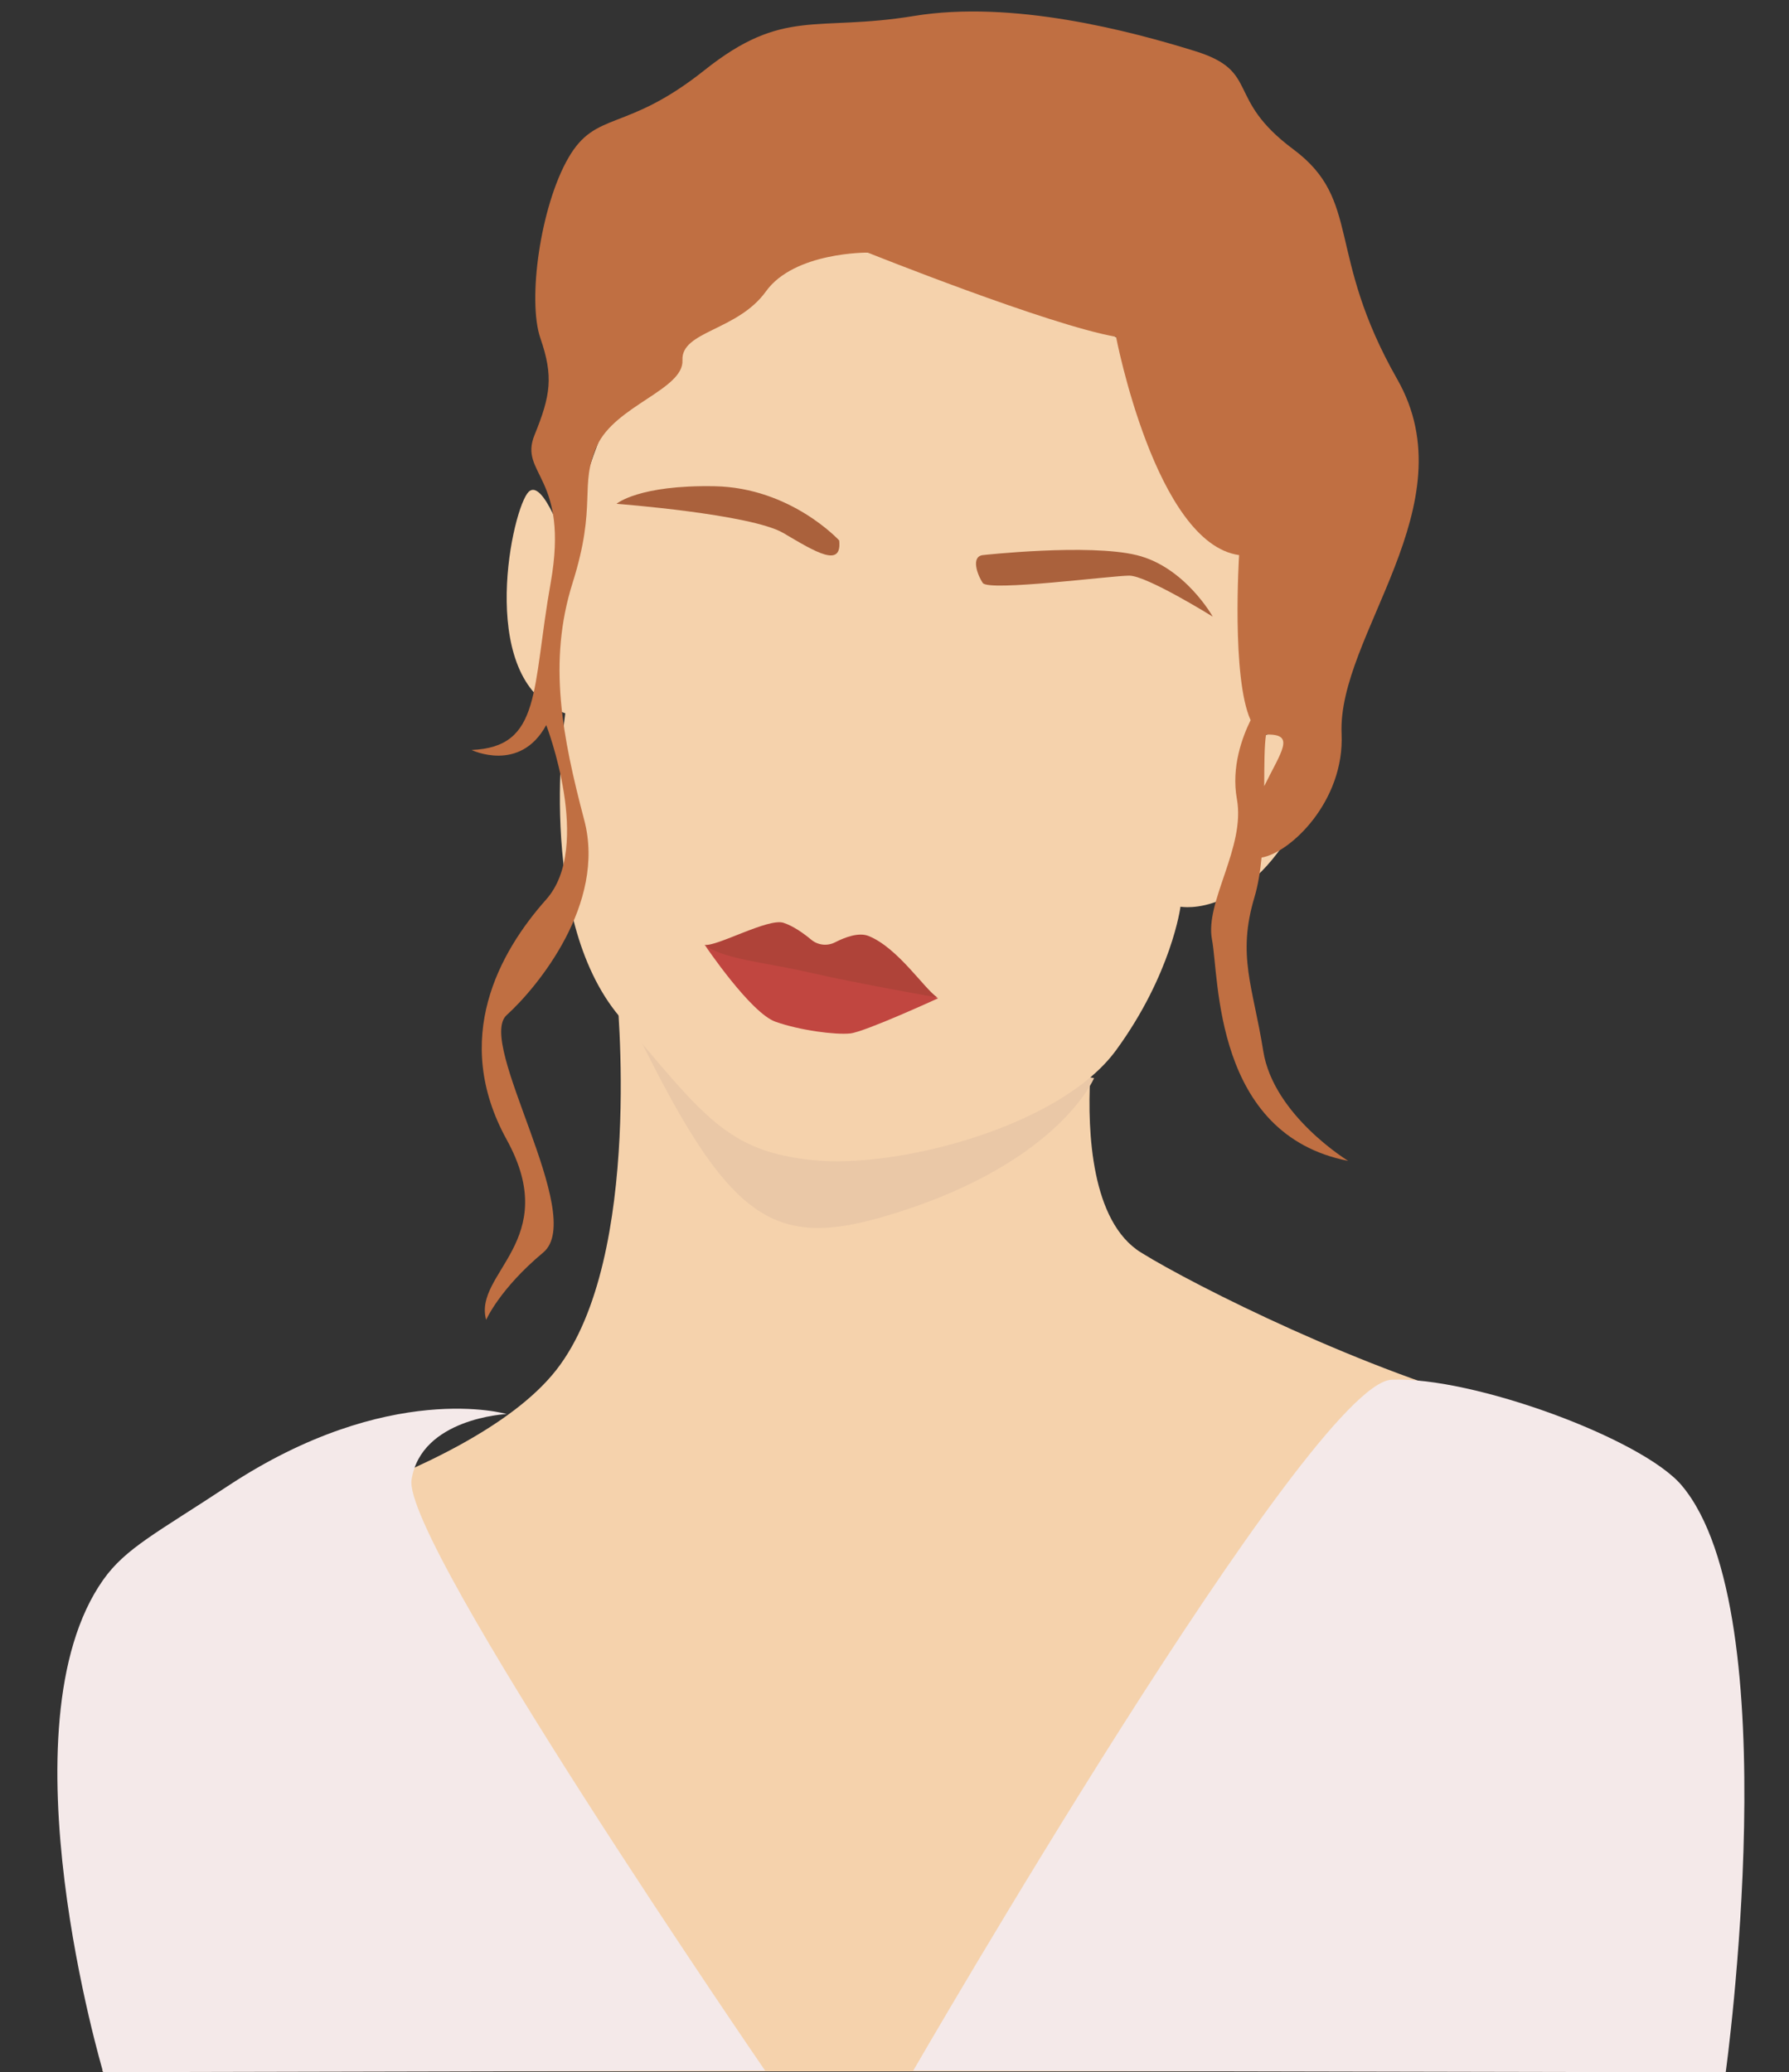
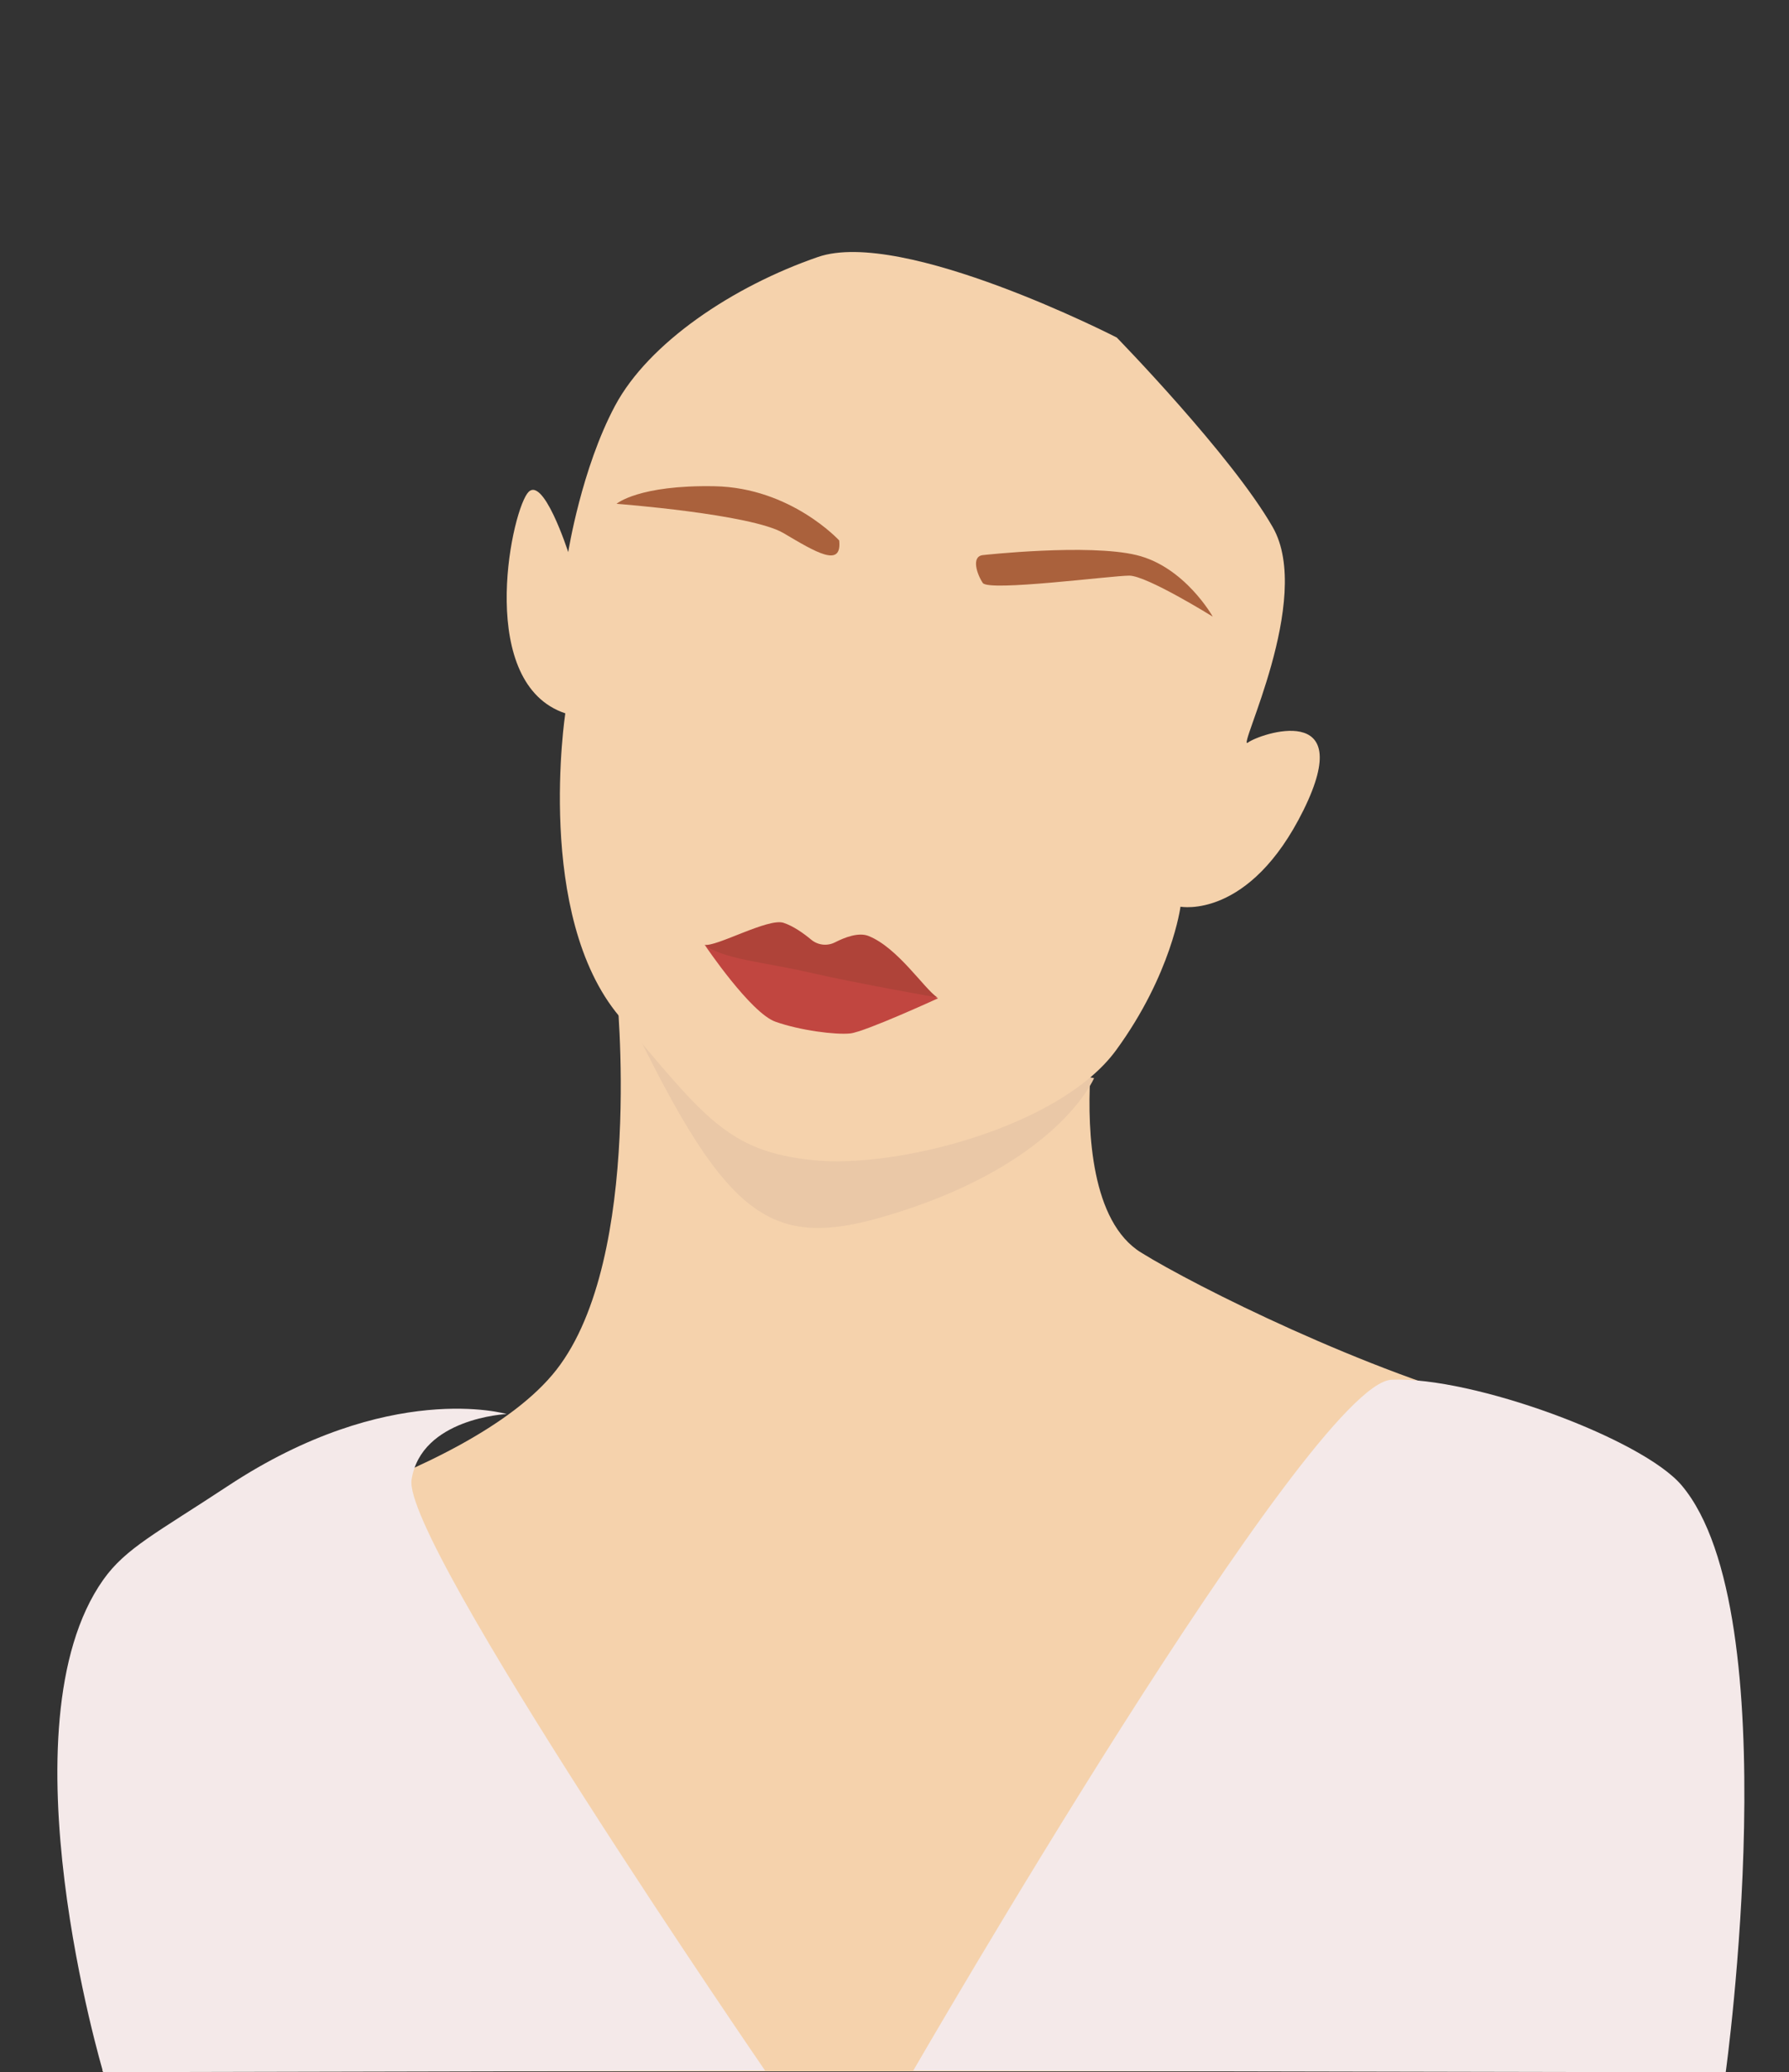
<svg xmlns="http://www.w3.org/2000/svg" height="469.4" preserveAspectRatio="xMidYMid meet" version="1.0" viewBox="-13.0 -2.6 405.3 469.4" width="405.3" zoomAndPan="magnify">
  <rect x="-13.0" y="-2.6" width="405.3" height="469.4" fill="#333333" stroke="none" />
  <g>
    <g id="change1_1">
      <path d="M356.95,338.15l0.03,128.45H10.21l16.26-118.69c0,0,66.7-14.71,86.61-40.26s13.61-85.95,13.61-85.95 l108.18,9.96c0,0-0.61,4.03-0.9,9.84c-0.61,12.31,0.25,32.62,11.52,39.61c12.37,7.67,51.28,27.14,82.94,35.32 C339.24,319.21,349.18,338.91,356.95,338.15z" fill="#F5D2AC" />
    </g>
    <g id="change2_1">
      <path d="M126.68,221.7l108.18,19.91c0,0-7.8,18.75-44.3,30.36C161.16,281.33,151.74,274.96,126.68,221.7z" fill="#EAC8A7" />
    </g>
    <g id="change1_2">
      <path d="M240.01,73.86c0,0-48.45-24.89-67.7-18.25s-38.33,19.41-45.96,33.68s-10.62,33.18-10.62,33.18 s-5.84-18.16-9.29-13.27c-3.98,5.64-11.28,43.14,8.63,49.78c0,0-6.97,45.8,12.28,68.69s24.56,30.53,43.8,32.52 s56.08-7.63,68.69-24.89s14.6-32.52,14.6-32.52s15.6,2.99,27.88-21.9c12.28-24.89-9.96-17.26-12.61-15.27s14.93-32.52,5.64-48.78 S240.01,73.86,240.01,73.86z" fill="#F5D2AC" />
    </g>
    <g id="change3_1">
      <path d="M146.76,211.58c0,0,10.29,15.27,15.93,17.26s13.61,2.99,16.92,2.65s19.91-7.96,19.91-7.96 S181.77,213.73,146.76,211.58z" fill="#C14640" />
    </g>
    <g id="change4_1">
      <path d="M146.59,211.41c2.64,0.55,14.44-6.13,17.92-4.98c2.26,0.75,4.58,2.41,6.27,3.82 c1.52,1.27,3.65,1.5,5.42,0.59c2.25-1.15,5.35-2.31,7.56-1.43c6.64,2.65,12.61,11.95,15.6,13.94c0,0-18.92-3.32-28.87-5.64 S150.91,214.73,146.59,211.41z" fill="#AF4339" />
    </g>
    <g id="change5_1">
      <path d="M177.12,119.82c0,0-10.95-11.95-28.21-12.28s-22.23,3.98-22.23,3.98s30.53,2.32,37.83,6.64 C171.82,122.48,177.79,126.13,177.12,119.82z" fill="#AA613C" />
    </g>
    <g id="change5_2">
      <path d="M209.65,123.14c0,0,23.89-2.65,34.84,0s17.26,13.94,17.26,13.94s-14.93-9.29-18.92-9.29 s-31.86,3.65-33.18,1.66C208.32,127.45,206.99,123.47,209.65,123.14z" fill="#AA613C" />
    </g>
    <g id="change6_1">
      <path d="M160.34,466.44c0,0-82.27-119.87-80.1-133.86s21.55-14.88,21.55-14.88s-26.63-7.82-63.21,16.33 c-16,10.56-23.12,14.03-28.21,21.24c-23.34,33.07,0,111.5,0,111.5L160.34,466.44z" fill="#F4E9E9" />
    </g>
    <g id="change6_2">
      <path d="M193.89,466.44c0,0,89.99-155.73,108.37-156.51c18.38-0.78,56.86,13.4,65.74,23.95 c24.37,28.94,9.96,132.93,9.96,132.93L193.89,466.44z" fill="#F4E9E9" />
    </g>
    <g id="change7_1">
-       <path d="M273.19,235.47c-2.32-14.6-5.97-21.57-1.99-34.84c0.79-2.64,1.29-5.72,1.61-8.98 c6.48-1.06,18.81-12.74,18.13-28.03c-1-22.23,28.87-51.77,12.61-80.31c-16.26-28.54-7.96-40.49-23.56-52.1 c-15.6-11.61-7.3-17.59-22.23-22.23s-41.48-11.61-63.71-7.96s-29.53-1.99-47.45,12.28s-24.56,8.96-30.86,19.91 c-6.31,10.95-9.29,32.19-6.31,40.82s2.32,12.94-1.33,21.9s7.96,9.29,3.65,33.52c-4.31,24.22-1.99,37.17-17.92,37.83 c0,0,10.95,5.31,16.92-5.64c0,0,10.62,27.54,0,39.49c-10.62,11.95-21.57,31.53-8.96,54.42s-7.63,30.2-4.65,40.82 c0,0,2.99-6.97,12.94-15.27s-15.27-47.45-8.3-53.76s22.57-25.22,17.59-44.14c-4.98-18.92-8.3-35.84-2.65-53.76 c5.64-17.92,1.4-21.88,5.51-31.02c4.11-9.14,19.71-12.79,19.38-19.42s12.49-6.64,18.92-15.6c6.43-8.95,23.06-8.78,23.06-8.78 s40.98,16.42,56.25,19.07c0,0,8.96,46.79,27.88,49.45c0,0-1.77,27.73,2.61,37.39c-1.87,3.78-4.43,10.61-3.11,17.86 c1.99,10.95-7.3,23.23-5.64,31.86s0.33,44.14,30.86,50.11C292.44,260.36,275.52,250.07,273.19,235.47z M273.41,175.48 c0.02-4.86,0.02-9.09,0.41-11.7c0.08,0,0.15,0.01,0.23,0.01C280.55,163.67,277.23,167.67,273.41,175.48z" fill="#C06F42" />
-     </g>
+       </g>
  </g>
</svg>